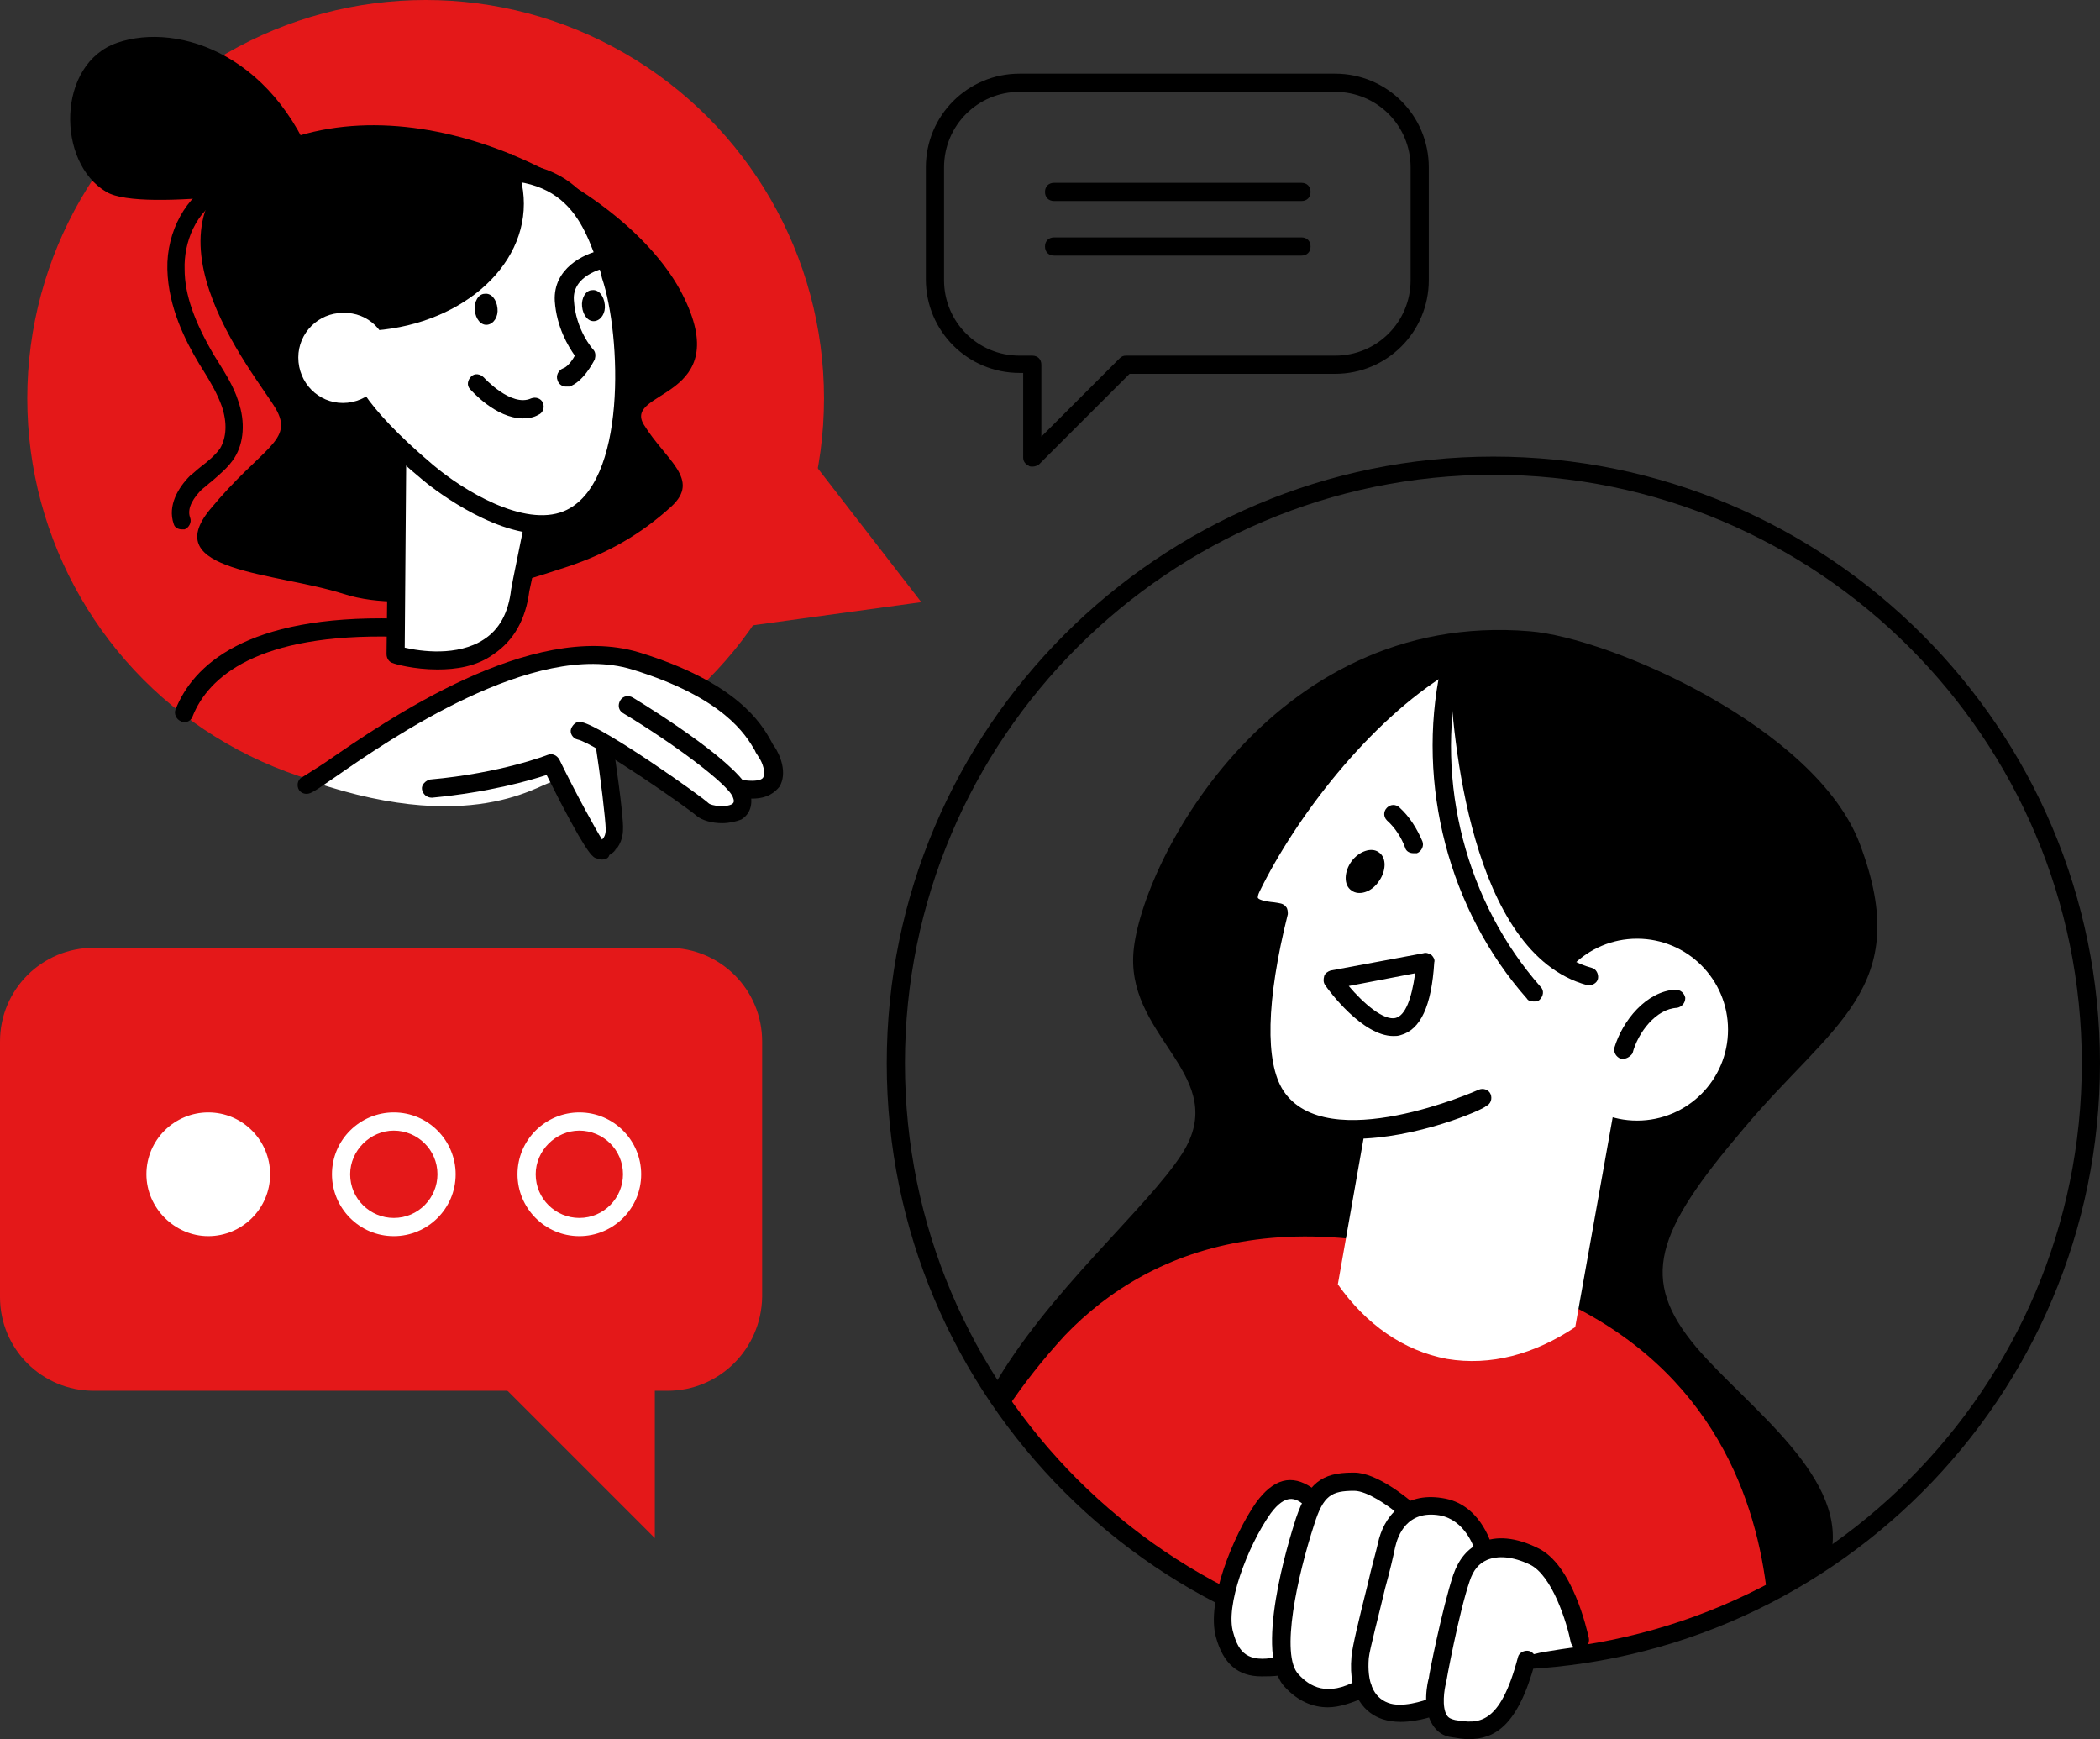
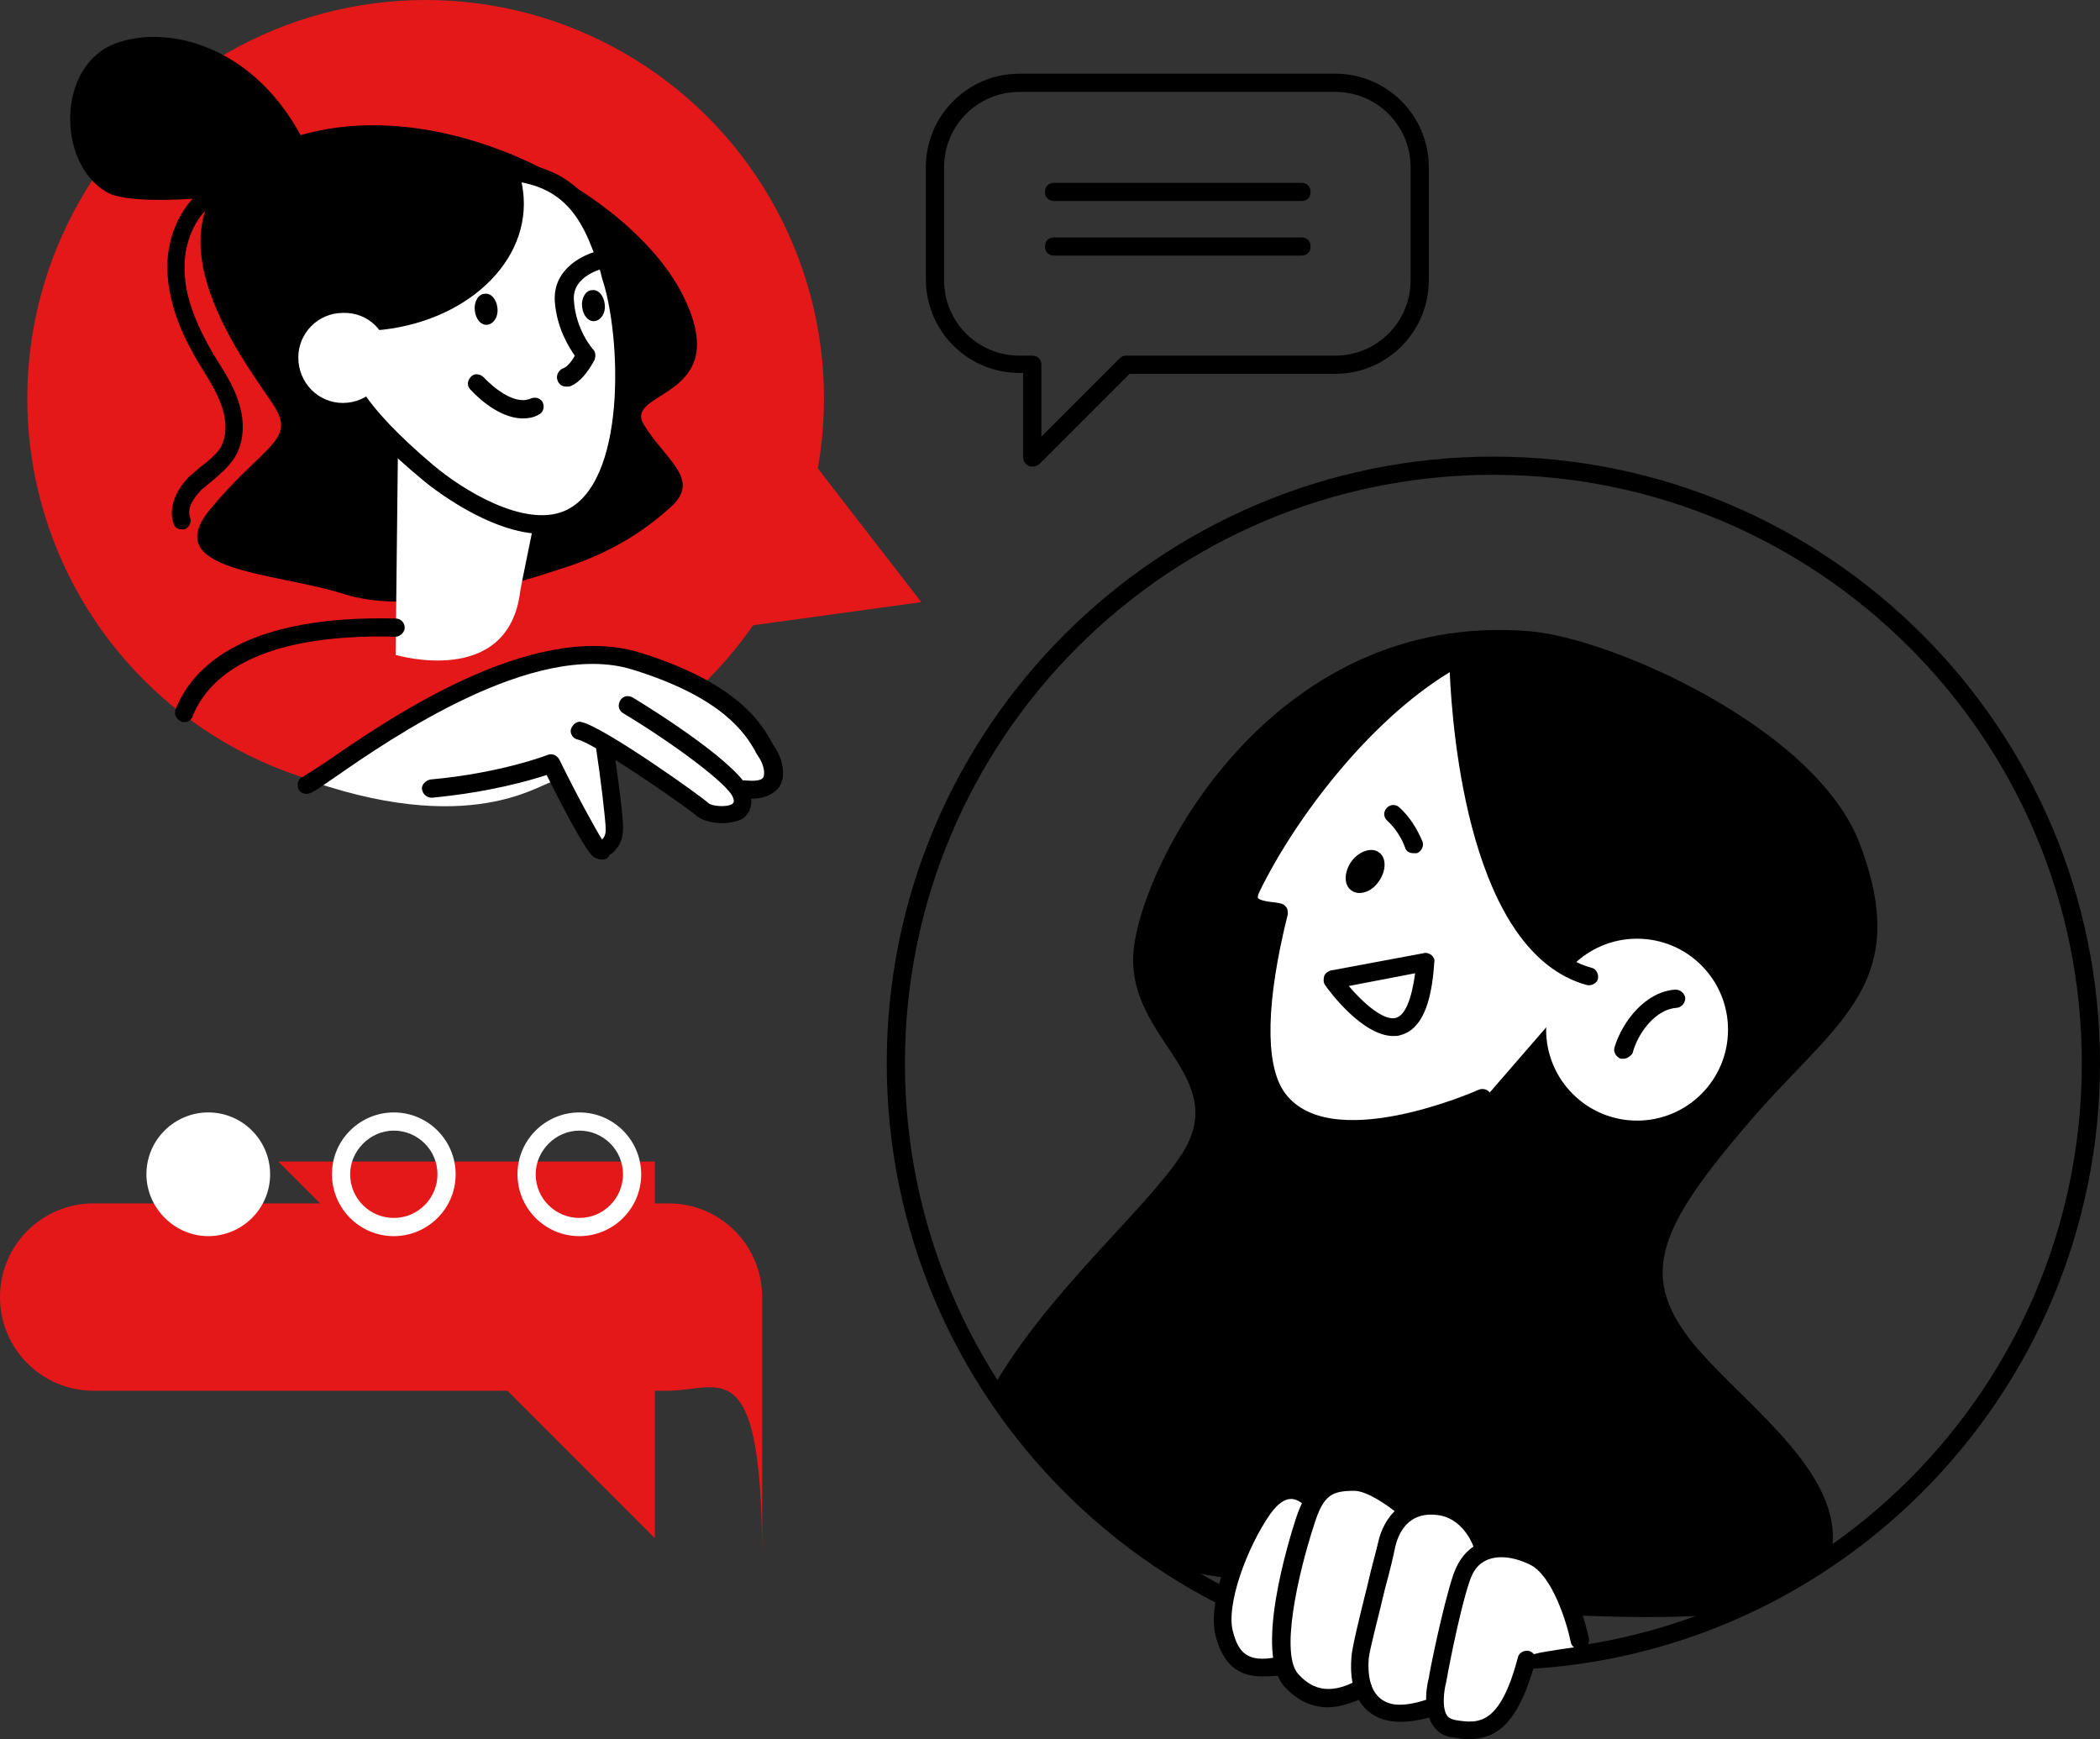
<svg xmlns="http://www.w3.org/2000/svg" version="1.1" id="Ebene_1" x="0px" y="0px" width="230.9px" height="191.2px" viewBox="0 0 230.9 191.2" style="enable-background:new 0 0 230.9 191.2;" xml:space="preserve">
  <rect x="0" y="0" width="230.9" height="191.2" fill="#333333" stroke="none" />
  <style type="text/css">
	.st0{fill:#E41819;}
	.st1{fill:#FFFFFF;}
</style>
  <g id="_x3C_Layer_x3E_">
    <g>
      <polygon class="st0" points="101.3,66.2 77,34.8 62,71.6   " />
      <path d="M204.5,92.8C199.7,80,177,70.1,168.2,69.4c-28.8-2.4-43.2,26.4-43.6,35.7c-0.4,9.2,10.7,13.3,5.4,21.7    c-3.9,6.1-14.9,15.3-20.9,25.9c5.1,7.9,11.9,14.7,19.9,19.8c19.8,3.6,46.9,6.3,61.3,4.9c3.9-1.7,7.5-3.7,10.9-6    c2.4-8.8-9-16.6-14.7-23.3c-6.3-7.5-4.5-12.6,5.2-24C201.4,112.5,210.5,108.7,204.5,92.8z" />
-       <path class="st0" d="M194.3,175.3c-1.1-10-5.7-24.6-23-32.5c-27.9-12.6-44.8-5.8-54.2,4c-2.4,2.6-4.6,5.4-6.4,8.1    c6.2,8.7,14.5,15.9,24.2,20.7l37.4,6.4C180.1,181.1,187.6,178.8,194.3,175.3z" />
      <ellipse class="st0" cx="46.8" cy="43.8" rx="43.8" ry="43.8" />
      <path d="M62.4,62.3c-6.3,2.1-17.1,5.4-24.6,3c-7.5-2.4-20.4-2.4-14.7-9.3s9.3-7.5,7.2-11.1c-2.1-3.6-17.1-21.3-0.6-28.8    S69,20.6,75,32.3s-6.6,10.5-4.2,14.4s6.3,6,3,9C70.5,58.7,66.9,60.8,62.4,62.3z" />
      <g>
        <path class="st1" d="M43.8,45.3L43.5,72c0,0,12.4,3.7,13.7-7c0-0.2,2-9.9,2-9.9S60.6,41.3,43.8,45.3z" />
-         <path d="M48.1,73.6c-2.6,0-4.7-0.6-4.9-0.7c-0.4-0.1-0.7-0.5-0.7-1l0.3-26.7c0-0.5,0.3-0.9,0.8-1c5.9-1.4,10.4-0.8,13.3,1.7     c3.9,3.4,3.4,8.9,3.3,9.2c-0.8,3.9-1.9,9.6-2,9.9c-0.4,3.1-1.7,5.4-3.9,6.9C52.4,73.3,50.1,73.6,48.1,73.6z M44.5,71.2     c1.7,0.4,5.8,1,8.7-0.9c1.7-1.1,2.7-2.9,3-5.5c0-0.2,1.3-6.4,2-10l0,0c0,0,0.4-4.7-2.7-7.4c-2.3-2-5.9-2.5-10.8-1.4L44.5,71.2z" />
      </g>
      <path d="M35.3,20.2c0,0-19.6,3.3-23.6,0.9C6.2,17.9,6.2,7,12.9,4.7S30.8,6,35.3,20.2z" />
      <g>
        <path class="st1" d="M47,51.9c3.1,2.6,10.4,7.4,15.5,5.3c7.9-3.3,6.8-20.8,4.7-26.9c-2.1-6.1-4-13.6-18.1-10.8S44,28.4,44,28.4     s0.4,5-1.6,6.3C40.5,36,30.3,37.9,47,51.9z" />
        <path d="M59.7,58.7c-5.9,0-12.5-5.3-13.3-6l0,0c-7-5.8-10.1-10.3-9.7-13.7c0.3-2.7,2.9-4,4.4-4.7c0.4-0.2,0.7-0.3,0.9-0.5     c0.9-0.6,1.2-3.2,1.2-5c-1-0.8-3.3-2.9-2.8-5.3s3.3-4,8.7-5.1c14.3-2.8,16.9,4.7,19,10.7l0.3,0.8c2.3,6.6,3.2,24.6-5.3,28.1     C61.8,58.5,60.7,58.7,59.7,58.7z M47.6,51.1c3.3,2.8,10,6.9,14.4,5.1c7-2.9,6.3-19.4,4.2-25.6L66,29.8c-2-5.9-4.1-11.9-16.7-9.4     c-5.8,1.1-6.9,2.7-7.1,3.5c-0.3,1.4,1.6,3.1,2.3,3.6c0.3,0.2,0.4,0.4,0.4,0.8c0,0.6,0.3,5.6-2,7.2c-0.3,0.2-0.7,0.4-1.1,0.6     c-1.3,0.6-3,1.5-3.3,3.1C38.4,41,39.8,44.5,47.6,51.1L47.6,51.1z" />
      </g>
      <g>
        <path d="M62.2,42.5c-0.4,0-0.8-0.3-0.9-0.7c-0.2-0.5,0.1-1.1,0.6-1.3c0.4-0.1,1-0.8,1.3-1.4c-0.7-1-2-3.1-2.2-6     c-0.2-3.6,3.2-5.2,5.1-5.6c0.5-0.1,1.1,0.3,1.2,0.8s-0.3,1.1-0.8,1.2c-0.2,0-3.6,0.8-3.4,3.5c0.2,3.3,2.1,5.4,2.1,5.4     c0.3,0.3,0.3,0.7,0.2,1.1c-0.2,0.4-1.3,2.5-2.8,3C62.4,42.5,62.3,42.5,62.2,42.5z" />
      </g>
      <g>
        <path d="M57.5,46c-3,0-5.7-3.1-5.8-3.2c-0.4-0.4-0.3-1,0.1-1.4c0.4-0.4,1-0.3,1.4,0.1c0,0,3,3.3,5.2,2.3c0.5-0.2,1.1,0,1.3,0.5     s0,1.1-0.5,1.3C58.7,45.9,58.1,46,57.5,46z" />
      </g>
      <path d="M54.7,33.9c-0.1-1-0.7-1.7-1.4-1.6c-0.7,0-1.2,0.9-1.1,1.8c0.1,1,0.7,1.7,1.4,1.6C54.3,35.6,54.8,34.8,54.7,33.9z" />
      <path d="M66.5,33.5c-0.1-1-0.7-1.7-1.4-1.6c-0.7,0-1.2,0.9-1.1,1.8c0.1,1,0.7,1.7,1.4,1.6C66.1,35.2,66.6,34.4,66.5,33.5z" />
      <path d="M33.7,34.8c0,0.3,0,0.6,0,0.9c1.8,0.5,3.7,0.7,5.7,0.7c10.1,0,18.2-6.3,18.2-14c0-1.9-0.5-3.8-1.4-5.5    C43.1,19.7,33.7,26.6,33.7,34.8z" />
      <path class="st1" d="M42.7,39.3c0,2.7-2.2,5-5,5c-2.7,0-4.9-2.2-4.9-5c0-2.7,2.2-4.9,4.9-4.9C40.5,34.3,42.7,36.5,42.7,39.3z" />
      <g>
        <path d="M20,58.2c-0.4,0-0.8-0.2-0.9-0.6c-0.7-2,0.5-4,1.8-5.3c0.4-0.3,0.8-0.7,1.2-1c0.8-0.6,1.6-1.3,2.1-2     c0.7-1.2,0.8-2.8,0.2-4.6c-0.5-1.4-1.2-2.6-2-3.9L21.9,40c-1.5-2.5-3.4-6.2-3.5-10.4s2.1-8.1,5.3-9.7c0.5-0.2,1.1,0,1.3,0.5     c0.2,0.5,0,1.1-0.5,1.3c-3,1.5-4.3,5-4.2,7.9c0,2.8,1.1,5.8,3.2,9.4l0.5,0.8c0.8,1.3,1.7,2.7,2.2,4.3c0.8,2.3,0.6,4.6-0.4,6.2     c-0.7,1.1-1.6,1.8-2.5,2.6c-0.4,0.3-0.7,0.6-1.1,0.9c-0.8,0.8-1.7,2-1.3,3.1c0.2,0.5-0.1,1.1-0.6,1.3     C20.3,58.2,20.1,58.2,20,58.2z" />
      </g>
      <g>
        <path d="M20.3,79.4c-0.1,0-0.3,0-0.4-0.1c-0.5-0.2-0.8-0.8-0.6-1.3c1.9-4.8,7.7-10.4,24.2-10c0.6,0,1,0.5,1,1s-0.5,1-1,1l0,0     c-15.3-0.4-20.6,4.5-22.3,8.7C21.1,79.1,20.7,79.4,20.3,79.4z" />
      </g>
      <g>
        <path class="st1" d="M34.3,85.9c0,0,18.6-12.4,24.4-12.9c5.8-0.5,9.6-1,13.9,0.7c0,0,6.8,2.9,8.8,5.2c2,2.3,3.7,4.4,3.6,5.9     c-0.1,1.4-0.4,2.4-2,2.4s-1.1,1.2-1.5,1.8c-0.4,0.5-1.1,1.3-2.5,0.9c-1.7-0.5-4.4-2.3-5.6-3.4s-3-1.5-4.4-2.6s-2.5-1.5-2.5-0.8     s1.2,6.1,1.3,8.4s0.1,1.8-1.1,2.4c-1,0.5-2.5-1.5-3.3-3c-0.9-1.8-1.9-4.5-2.5-4.9C60.2,85.4,53,92.3,34.3,85.9z" />
        <g>
          <path d="M82.7,87.8c-0.3,0-0.7,0-1-0.1c-0.5-0.1-0.9-0.6-0.8-1.1s0.6-0.9,1.1-0.8c1,0.1,1.7,0,1.9-0.3c0.3-0.5,0-1.6-0.5-2.3      c-0.1-0.2-0.3-0.4-0.4-0.7c-1-1.7-3.4-5.8-13.5-8.9c-10.8-3.3-26.7,7.7-32.6,11.8c-1.6,1.1-2.3,1.6-2.8,1.8      c-0.5,0.2-1.1,0-1.3-0.5s0-1.1,0.5-1.3c0.3-0.2,1.3-0.8,2.5-1.6c6.8-4.7,22.6-15.6,34.4-12.1C81,75,83.7,79.5,84.8,81.5      c0.1,0.2,0.2,0.4,0.3,0.5c0.7,1,1.5,3,0.6,4.5C85.2,87.1,84.4,87.8,82.7,87.8z" />
        </g>
        <g>
          <path d="M79.4,90.5c-1.1,0-2.2-0.3-2.8-0.8c-1-0.9-11.2-8-13.1-8.4c-0.5-0.1-0.9-0.7-0.7-1.2s0.7-0.9,1.2-0.7      c2.5,0.6,13.2,8.2,13.9,8.9c0.3,0.3,1.9,0.5,2.6,0.1c0.1-0.1,0.3-0.2,0.1-0.7c-0.4-1.4-6.6-6-12.1-9.3c-0.5-0.3-0.6-0.9-0.3-1.4      c0.3-0.5,0.9-0.6,1.4-0.3c2.8,1.7,12.1,7.6,12.9,10.5c0.3,1.2,0,2.3-1,2.9C81,90.3,80.2,90.5,79.4,90.5z" />
        </g>
        <g>
          <path d="M66.2,94.5c-0.3,0-0.5-0.1-0.8-0.2c-0.3-0.2-1-0.5-5.3-9.1c-1.8,0.6-6.3,1.9-12.6,2.5c-0.6,0-1-0.4-1.1-0.9      s0.4-1,0.9-1.1C55.1,85,60.2,83,60.2,83c0.5-0.2,1,0,1.3,0.5c1.8,3.7,4,7.7,4.7,8.8c0.2-0.2,0.4-0.5,0.4-1.1c0-1-0.6-6-1.1-9.2      c-0.1-0.5,0.3-1.1,0.8-1.1c0.5-0.1,1.1,0.3,1.1,0.8c0.1,0.8,1.2,8,1.1,9.5c0,1.2-0.6,2.3-1.5,2.8C66.9,94.4,66.5,94.5,66.2,94.5      z" />
        </g>
      </g>
      <ellipse class="st1" cx="180" cy="113.2" rx="10" ry="10" />
-       <path class="st1" d="M152.3,111.7l26.9,0.6l-6,33.6c-4.5,3-9.3,4.3-14.1,3.5c-4.8-0.9-8.9-3.8-12-8.2L152.3,111.7z" />
      <g>
        <path class="st1" d="M163.2,120.8c0,0-17.5,7.8-22.8-0.3c-2.4-3.7-1.8-11.3,0.4-20.2c0.1-0.3-4.5,0.2-3.1-2.8     c4.6-9.3,13.7-20.4,22.8-25.3c0,0,0.3,31.3,14.4,35.1L163.2,120.8z" />
        <path d="M148.9,125.2c-3.8,0-7.3-1-9.4-4.1c-2.3-3.5-2.3-10.2,0-20c-1-0.1-2.3-0.4-2.9-1.5c-0.4-0.7-0.3-1.6,0.1-2.5     c4.3-8.7,13.4-20.5,23.2-25.8c0.3-0.2,0.7-0.2,1,0s0.5,0.5,0.5,0.9c0,0.3,0.4,30.6,13.6,34.2c0.5,0.1,0.8,0.7,0.7,1.2     s-0.7,0.8-1.2,0.7c-12.9-3.5-14.8-27.7-15.1-34.4c-8.9,5.4-17,16.1-20.9,24.1c-0.2,0.4-0.2,0.6-0.2,0.7c0.1,0.2,0.7,0.4,1.8,0.5     c0.6,0.1,1,0.1,1.3,0.5c0.2,0.2,0.2,0.6,0.2,0.8c-2.4,9.6-2.5,16.3-0.5,19.4c4.8,7.3,21.3,0,21.5-0.1c0.5-0.2,1.1,0,1.3,0.5     s0,1.1-0.5,1.3C163.1,122,155.7,125.2,148.9,125.2z" />
      </g>
      <g>
-         <path d="M168.6,110.1c-0.3,0-0.6-0.1-0.7-0.3c-8.6-9.7-12.2-23.6-9.5-36.3c0.1-0.5,0.6-0.9,1.2-0.8c0.5,0.1,0.9,0.7,0.8,1.2     c-2.6,12.1,0.8,25.3,9,34.6c0.4,0.4,0.3,1-0.1,1.4C169.1,110.1,168.9,110.1,168.6,110.1z" />
-       </g>
+         </g>
      <g>
        <path d="M178.5,116.4c-0.1,0-0.2,0-0.3,0c-0.5-0.2-0.8-0.7-0.7-1.2c0.9-3,3.5-6.2,6.7-6.4c0.6,0,1,0.4,1.1,0.9     c0,0.6-0.4,1-0.9,1.1c-2.3,0.1-4.3,2.7-4.9,5C179.3,116.1,178.9,116.4,178.5,116.4z" />
      </g>
      <g>
        <path d="M153.2,113.9c-3.4,0-7.1-5-7.5-5.6c-0.2-0.3-0.2-0.6-0.1-1c0.1-0.3,0.4-0.5,0.7-0.6l10.2-1.9c0.3-0.1,0.6,0,0.9,0.2     c0.2,0.2,0.4,0.5,0.3,0.8c-0.3,4.8-1.5,7.4-3.7,8C153.7,113.9,153.5,113.9,153.2,113.9z M148.3,108.4c1.6,1.9,3.9,3.9,5.2,3.5     c1-0.3,1.7-2,2.1-4.9L148.3,108.4z" />
      </g>
      <path d="M148.6,94.7c-0.8,1.1-0.9,2.6,0,3.2c0.8,0.6,2.2,0.2,3-1c0.8-1.1,0.9-2.6,0-3.2C150.8,93.1,149.4,93.6,148.6,94.7z" />
      <g>
        <path d="M155.4,93.8c-0.4,0-0.8-0.2-0.9-0.6c-0.4-1.1-1.1-2.2-2-3c-0.4-0.4-0.4-1,0-1.4s1-0.4,1.4,0c1.1,1,1.9,2.3,2.5,3.7     c0.2,0.5-0.1,1.1-0.6,1.3C155.6,93.8,155.5,93.8,155.4,93.8z" />
      </g>
      <g>
        <path d="M164.2,183.6c-36.8,0-66.7-29.9-66.7-66.7s29.9-66.7,66.7-66.7s66.7,29.9,66.7,66.7S201,183.6,164.2,183.6z M164.2,52.2     c-35.7,0-64.7,29-64.7,64.7s29,64.7,64.7,64.7s64.7-29,64.7-64.7S199.9,52.2,164.2,52.2z" />
      </g>
      <g>
        <path class="st1" d="M173.8,181c0,0-1.7-7.3-3.3-8.5s-3.3-2.1-5.3-2.1s-2,0-2,0s-0.8-3.1-2.2-3.9c-1.4-0.8-3.6-1.4-5.3-0.8     c-1.7,0.6-2.6-2.1-4.4-2.3c-1.8-0.2-4.6-0.9-6.5,0.9c-1.9,1.8-2.5-0.6-2.5-0.6s-1.3-1.2-3.4,2.1c-2.1,3.3-4.5,7.7-4.5,10.5     c0,0-1.1,5.8,1.8,6.6c2.9,0.8,4.5,0.4,4.5,0.4s0.3,2,2.4,2.6c2.1,0.5,6.1,0.4,6.5,0.1c0.4-0.3,0.1,1.4,2.1,1.8     c2,0.4,5.2,0.3,5.7,0.1s0.3,1.5,1.5,1.9c1.2,0.3,4,1,5.3-0.2s3.3-5.5,3.4-6.5c0.1-1,0.8-1.2,1.3-1.3     C169.5,181.6,173.8,181,173.8,181z" />
        <g>
          <path d="M138.7,184.3c-2.6,0-4.2-1.4-5-4.3c-1.1-3.9,1.9-11.2,4.4-14.8c1.9-2.6,3.9-3.2,6.2-1.6l0.1,0.1      c0.5,0.3,0.6,0.9,0.4,1.4c-0.3,0.5-0.9,0.6-1.4,0.4c-0.1,0-0.1-0.1-0.2-0.2c-0.7-0.5-1.8-1.2-3.5,1.1c-2.6,3.7-5,10.2-4.1,13.1      c0.6,2.2,1.6,3.3,4.7,2.7c0.5-0.1,1.1,0.2,1.2,0.8c0.1,0.5-0.2,1.1-0.8,1.2C140,184.3,139.3,184.3,138.7,184.3z" />
        </g>
        <g>
          <path d="M146,187.7c-1.7,0-3.3-0.7-4.7-2.2c-3.5-3.6,0.4-16.1,1.2-18.6c1.3-3.8,2.8-5,6.2-5c0.1,0,0.1,0,0.2,0      c2.5,0,5.8,2.8,6.2,3.1c0.4,0.4,0.5,1,0.1,1.4s-1,0.5-1.4,0.1c-1.2-1-3.5-2.6-4.9-2.6c-2.5,0-3.4,0.5-4.4,3.7      c-1.8,5.5-3.8,14.4-1.7,16.5c1.2,1.3,3.1,2.5,6.5,0.6c0.5-0.3,1.1-0.1,1.4,0.4c0.3,0.5,0.1,1.1-0.4,1.4      C148.7,187.2,147.3,187.7,146,187.7z" />
        </g>
        <g>
          <path d="M154,189.3c-0.7,0-1.4-0.1-2-0.3c-1.8-0.6-3.8-2.4-3.4-6.9c0.1-1.1,0.8-4,1.8-8c0.4-1.8,0.9-3.5,1.1-4.4      c0.6-2.9,2.8-5.7,7.1-5c4.1,0.6,5.3,4.9,5.4,5.1c0.1,0.5-0.2,1.1-0.7,1.2c-0.5,0.1-1.1-0.2-1.2-0.7c0-0.1-1-3.2-3.8-3.7      c-3.6-0.6-4.6,2.2-4.9,3.5c-0.2,1-0.6,2.7-1.1,4.5c-0.7,3-1.7,6.7-1.8,7.7c-0.2,2.6,0.5,4.3,2.1,4.9c1.5,0.6,3.9-0.2,4.7-0.5      c0.5-0.2,1.1,0,1.3,0.5s0,1.1-0.5,1.3C158.1,188.5,156.1,189.3,154,189.3z" />
        </g>
        <g>
          <path d="M161.5,191.2c-0.6,0-1.2-0.1-1.8-0.2c-1-0.1-1.7-0.6-2.2-1.4c-1.2-1.9-0.5-4.8-0.4-5.1c0-0.3,1.5-7.8,2.7-11.4      c0.6-1.7,1.6-2.9,3-3.5c1.7-0.8,3.9-0.6,6.3,0.6c3.8,1.8,5.4,9,5.6,9.9c0.1,0.5-0.2,1.1-0.8,1.2c-0.5,0.1-1.1-0.2-1.2-0.8      c-0.4-2-2-7.3-4.5-8.5c-1.9-0.9-3.5-1-4.7-0.5c-0.9,0.4-1.5,1.1-1.9,2.3c-1.2,3.5-2.6,11.1-2.6,11.2c-0.2,0.7-0.5,2.7,0.1,3.6      c0.2,0.3,0.5,0.4,0.9,0.5c2.5,0.4,4.9,0.7,6.9-6.9c0.1-0.5,0.7-0.8,1.2-0.7s0.9,0.7,0.7,1.2      C166.9,189.8,164.3,191.2,161.5,191.2z" />
        </g>
      </g>
-       <path class="st0" d="M73.4,152.9H10.3c-5.7,0-10.3-4.6-10.3-10.3v-28.1c0-5.7,4.6-10.3,10.3-10.3h63.2c5.7,0,10.3,4.6,10.3,10.3    v28.1C83.7,148.3,79.1,152.9,73.4,152.9z" />
+       <path class="st0" d="M73.4,152.9H10.3c-5.7,0-10.3-4.6-10.3-10.3c0-5.7,4.6-10.3,10.3-10.3h63.2c5.7,0,10.3,4.6,10.3,10.3    v28.1C83.7,148.3,79.1,152.9,73.4,152.9z" />
      <polygon class="st0" points="72,169.1 30.6,127.7 72,127.7   " />
      <g>
        <path d="M113.5,51.3c-0.1,0-0.3,0-0.4-0.1c-0.4-0.2-0.6-0.5-0.6-0.9V41h-0.4c-5.7,0-10.3-4.6-10.3-10.3V18.4     c0-5.7,4.6-10.3,10.3-10.3h34.7c5.7,0,10.3,4.6,10.3,10.3v12.4c0,5.7-4.6,10.3-10.3,10.3h-22.6l-10,10     C114,51.2,113.8,51.3,113.5,51.3z M112.1,10.1c-4.6,0-8.3,3.7-8.3,8.3v12.4c0,4.6,3.7,8.3,8.3,8.3h1.4c0.6,0,1,0.4,1,1V48     l8.6-8.6c0.2-0.2,0.4-0.3,0.7-0.3h23c4.6,0,8.3-3.7,8.3-8.3V18.4c0-4.6-3.7-8.3-8.3-8.3C146.8,10.1,112.1,10.1,112.1,10.1z" />
      </g>
      <path class="st1" d="M22.9,135.9c3.7,0,6.8-3,6.8-6.8c0-3.7-3-6.8-6.8-6.8c-3.7,0-6.8,3-6.8,6.8C16.1,132.8,19.2,135.9,22.9,135.9    z" />
      <path class="st1" d="M43.3,124.3c2.6,0,4.8,2.1,4.8,4.8c0,2.6-2.1,4.8-4.8,4.8c-2.6,0-4.8-2.1-4.8-4.8    C38.5,126.5,40.7,124.3,43.3,124.3L43.3,124.3z M43.3,122.3c-3.7,0-6.8,3-6.8,6.8c0,3.7,3,6.8,6.8,6.8c3.7,0,6.8-3,6.8-6.8    C50.1,125.4,47.1,122.3,43.3,122.3L43.3,122.3z" />
      <path class="st1" d="M63.7,124.3c2.6,0,4.8,2.1,4.8,4.8c0,2.6-2.1,4.8-4.8,4.8c-2.6,0-4.8-2.1-4.8-4.8    C58.9,126.5,61.1,124.3,63.7,124.3L63.7,124.3z M63.7,122.3c-3.7,0-6.8,3-6.8,6.8c0,3.7,3,6.8,6.8,6.8c3.7,0,6.8-3,6.8-6.8    C70.5,125.4,67.5,122.3,63.7,122.3L63.7,122.3z" />
      <g>
        <path d="M143.1,22.1h-27.2c-0.6,0-1-0.4-1-1s0.4-1,1-1h27.2c0.6,0,1,0.4,1,1S143.7,22.1,143.1,22.1z" />
      </g>
      <g>
        <path d="M143.1,28.1h-27.2c-0.6,0-1-0.4-1-1s0.4-1,1-1h27.2c0.6,0,1,0.4,1,1S143.7,28.1,143.1,28.1z" />
      </g>
    </g>
  </g>
</svg>